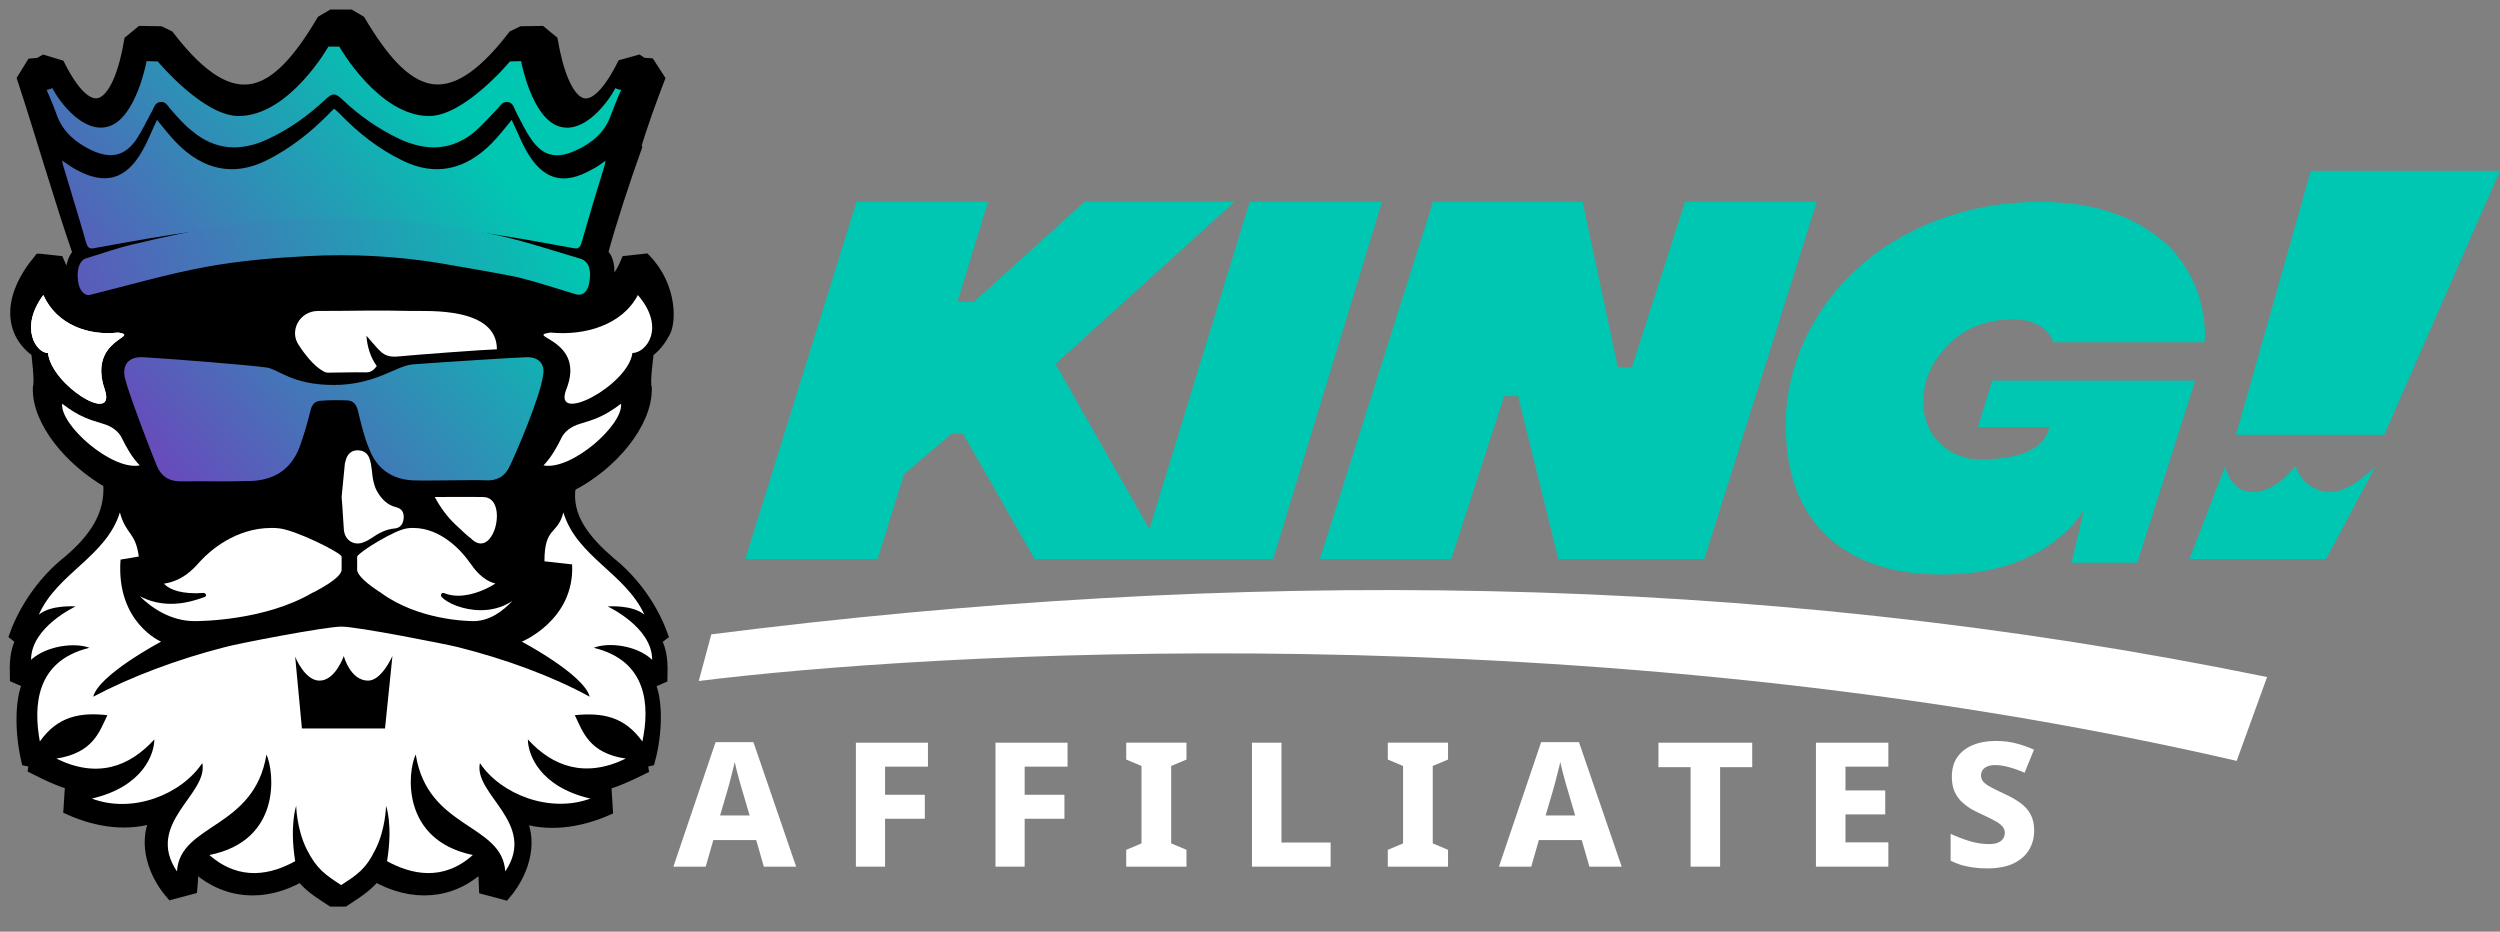
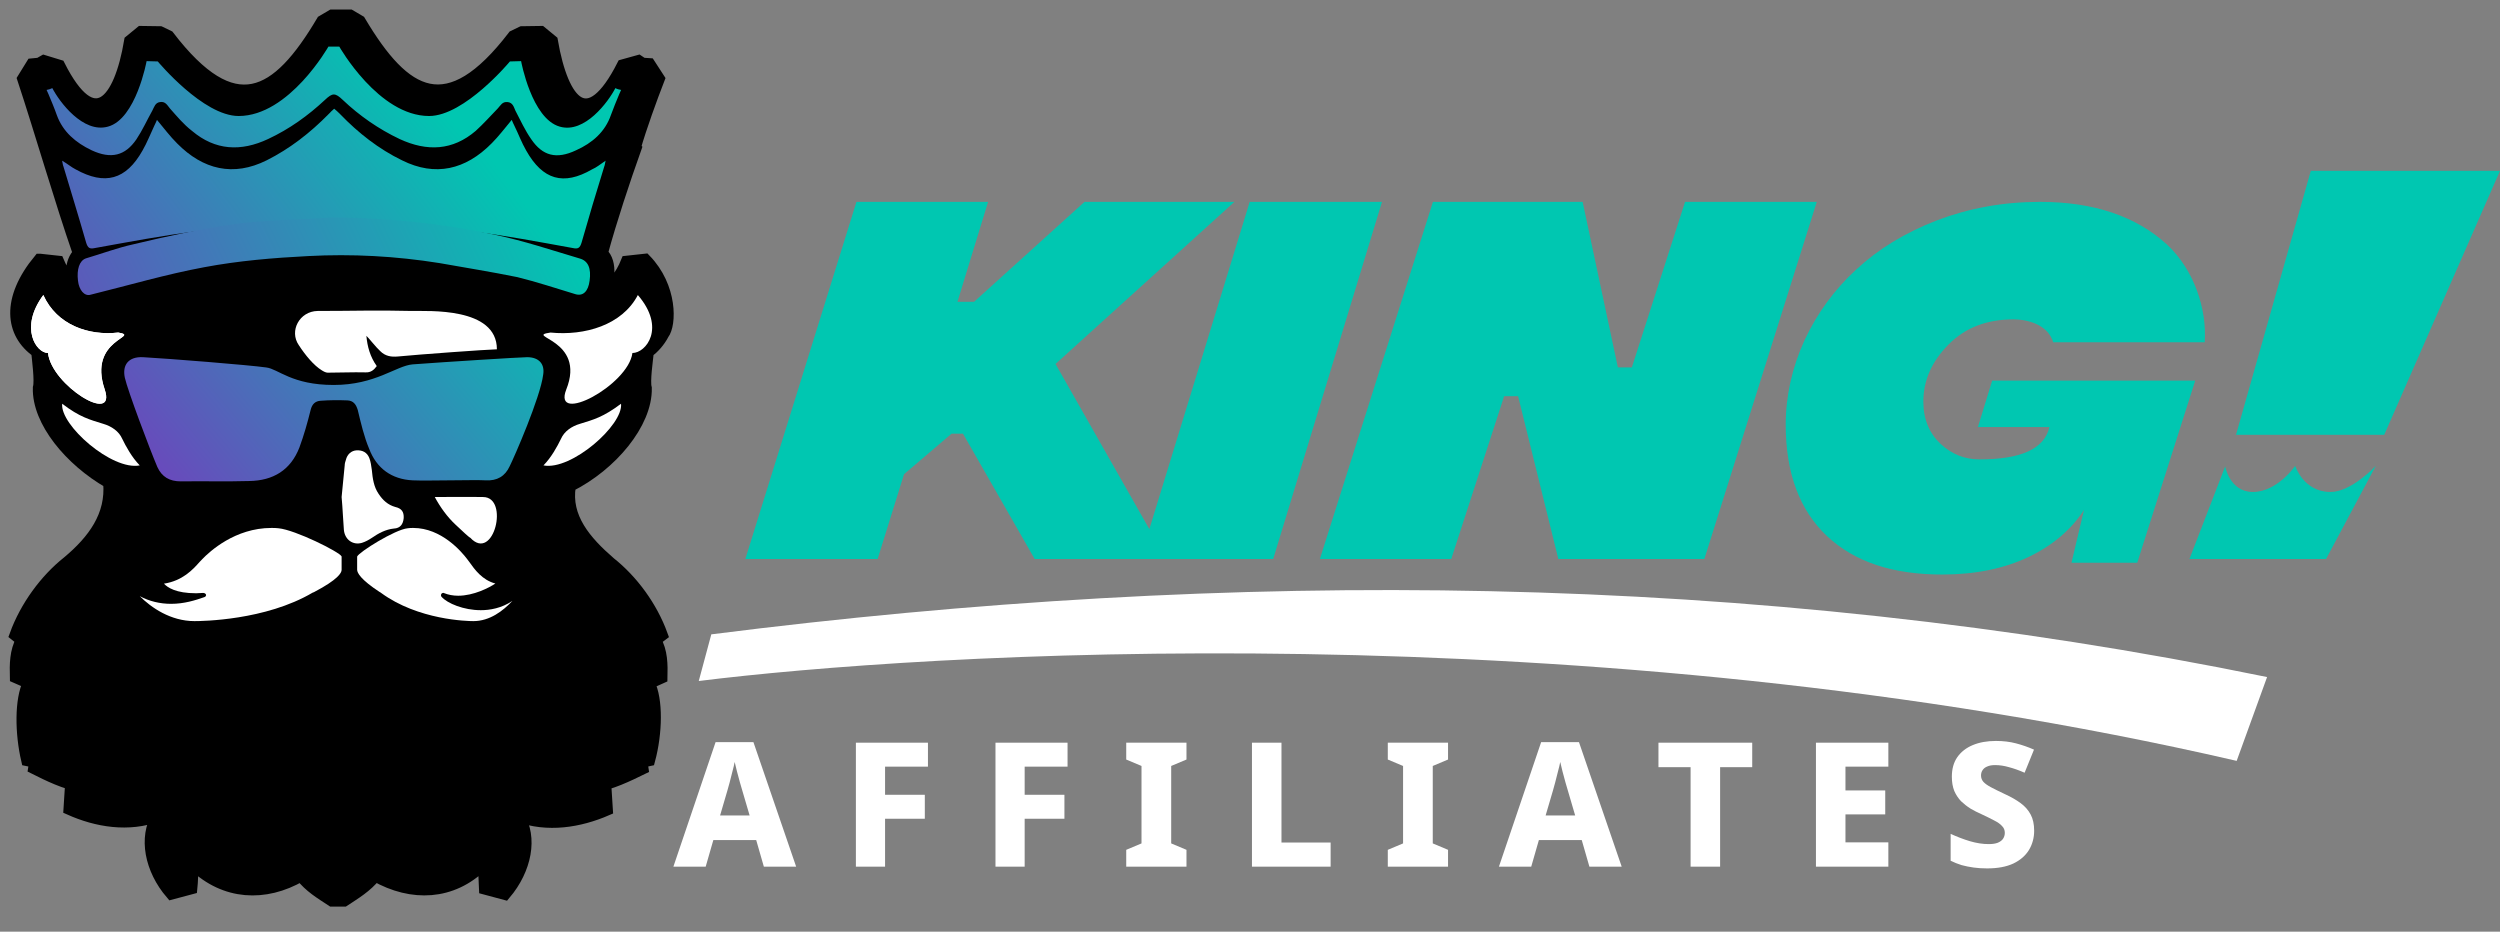
<svg xmlns="http://www.w3.org/2000/svg" width="161" height="60" viewBox="0 0 161 60" fill="none">
  <rect x="0" y="0" width="161" height="60" fill="#808080" stroke="none" />
  <path d="M131 53.499C131 53.953 130.888 54.367 130.665 54.74C130.441 55.105 130.105 55.396 129.658 55.612C129.211 55.821 128.648 55.925 127.97 55.925C127.656 55.925 127.366 55.907 127.097 55.869C126.829 55.832 126.572 55.78 126.326 55.713C126.087 55.638 125.852 55.545 125.621 55.433V53.7C126.024 53.886 126.434 54.043 126.851 54.17C127.276 54.296 127.683 54.36 128.07 54.36C128.316 54.36 128.514 54.33 128.663 54.27C128.819 54.203 128.931 54.117 128.998 54.013C129.073 53.901 129.11 53.774 129.11 53.633C129.11 53.461 129.051 53.316 128.931 53.197C128.819 53.07 128.652 52.951 128.428 52.839C128.204 52.72 127.932 52.585 127.612 52.436C127.373 52.332 127.138 52.213 126.907 52.078C126.684 51.937 126.479 51.776 126.292 51.598C126.113 51.411 125.968 51.191 125.856 50.938C125.752 50.677 125.699 50.371 125.699 50.021C125.699 49.521 125.815 49.104 126.046 48.768C126.285 48.425 126.616 48.164 127.041 47.986C127.466 47.807 127.966 47.717 128.54 47.717C129.01 47.717 129.442 47.769 129.837 47.874C130.232 47.978 130.616 48.112 130.989 48.276L130.385 49.764C130.027 49.607 129.692 49.488 129.379 49.406C129.073 49.316 128.775 49.272 128.484 49.272C128.283 49.272 128.115 49.301 127.981 49.361C127.847 49.413 127.746 49.492 127.679 49.596C127.612 49.693 127.578 49.808 127.578 49.943C127.578 50.099 127.63 50.237 127.735 50.356C127.839 50.468 128.003 50.584 128.227 50.703C128.45 50.822 128.745 50.968 129.11 51.139C129.505 51.318 129.844 51.512 130.128 51.721C130.411 51.929 130.627 52.175 130.776 52.459C130.925 52.734 131 53.081 131 53.499Z" fill="white" />
  <path d="M121.61 55.813H116.947V47.829H121.61V49.372H118.848V50.904H121.409V52.447H118.848V54.248H121.61V55.813Z" fill="white" />
  <path d="M110.775 55.813H108.874V49.406H106.805V47.829H112.843V49.406H110.775V55.813Z" fill="white" />
  <path d="M102.357 55.813L101.865 54.102H99.103L98.611 55.813H96.531L99.249 47.795H101.686L104.437 55.813H102.357ZM100.971 50.915C100.934 50.781 100.881 50.602 100.814 50.379C100.755 50.148 100.691 49.913 100.624 49.674C100.564 49.436 100.516 49.234 100.479 49.07C100.449 49.234 100.4 49.439 100.333 49.685C100.274 49.924 100.214 50.159 100.154 50.39C100.095 50.614 100.046 50.789 100.009 50.915L99.539 52.514H101.44L100.971 50.915Z" fill="white" />
  <path d="M93.254 55.813H89.374V54.729L90.358 54.315V49.328L89.374 48.914V47.829H93.254V48.914L92.27 49.328V54.315L93.254 54.729V55.813Z" fill="white" />
  <path d="M80.626 55.813V47.829H82.527V54.259H85.692V55.813H80.626Z" fill="white" />
  <path d="M76.409 55.813H72.529V54.729L73.513 54.315V49.328L72.529 48.914V47.829H76.409V48.914L75.425 49.328V54.315L76.409 54.729V55.813Z" fill="white" />
  <path d="M65.988 55.813H64.109V47.829H68.75V49.372H65.988V51.184H68.549V52.727H65.988V55.813Z" fill="white" />
  <path d="M56.998 55.813H55.119V47.829H59.76V49.372H56.998V51.184H59.558V52.727H56.998V55.813Z" fill="white" />
  <path d="M49.192 55.813L48.7 54.102H45.938L45.446 55.813H43.366L46.083 47.795H48.521L51.272 55.813H49.192ZM47.805 50.915C47.768 50.781 47.716 50.602 47.649 50.379C47.589 50.148 47.526 49.913 47.459 49.674C47.399 49.436 47.35 49.234 47.313 49.07C47.283 49.234 47.235 49.439 47.168 49.685C47.108 49.924 47.048 50.159 46.989 50.39C46.929 50.614 46.881 50.789 46.843 50.915L46.374 52.514H48.275L47.805 50.915Z" fill="white" />
  <path d="M58.219 30.538L61.282 27.928H62.016L66.633 36H73.431H75.13H81.992L89 13H80.481L74.018 34.076L67.975 23.439L79.495 13H69.843L62.73 19.436H61.66L63.632 13H55.155L48 36H56.519L58.219 30.538Z" fill="#00C7B1" />
  <path d="M93.46 36L96.866 25.517H97.766L100.357 36H109.76L117 13H108.518L105.091 23.66H104.191L101.921 13H92.282L85 36H93.46Z" fill="#00C7B1" />
  <path d="M115 27.352C115 30.474 115.895 32.859 117.663 34.528C119.454 36.198 121.898 37 125.086 37C127.225 37 129.08 36.61 130.63 35.873C132.18 35.136 133.403 34.095 134.21 32.837L133.403 36.241H137.638L141.371 24.512H128.295L127.378 27.504H131.984C131.656 28.913 130.15 29.585 127.465 29.585C126.548 29.585 125.697 29.26 124.976 28.588C124.256 27.916 123.863 27.005 123.863 25.878C123.863 24.512 124.387 23.298 125.479 22.192C126.57 21.087 127.967 20.566 129.692 20.566C130.456 20.566 131.875 20.848 132.224 22.041H141.982C142.135 19.916 141.305 17.379 139.559 15.753C137.572 13.932 134.844 13 131.373 13C128.993 13 126.788 13.412 124.736 14.192C122.662 14.995 120.938 16.057 119.541 17.358C118.122 18.659 117.008 20.198 116.201 21.932C115.415 23.667 115 25.488 115 27.352Z" fill="#00C7B1" />
  <path d="M161 11H148.816L144 28H153.544L161 11Z" fill="#00C7B1" />
  <path d="M143.301 30.037L141 36H149.797L153 30C153 30 151.443 31.683 150.09 31.683C148.331 31.683 147.812 30 147.812 30C147.812 30 146.662 31.683 145.083 31.683C143.594 31.683 143.301 30.037 143.301 30.037Z" fill="#00C7B1" />
  <path d="M45.808 40.852L45 43.857C59.064 42.1 101.894 39.273 144.042 49L146 43.602C112.766 36.778 79.276 36.6 45.808 40.852Z" fill="white" />
  <path d="M42.706 21.508C43.178 20.905 43.264 18.492 41.548 16.726L40.368 16.855C40.003 17.76 39.424 18.557 38.458 18.966C39.316 18.449 39.402 16.855 38.759 16.316C39.359 14.119 40.175 11.663 40.926 9.552L40.883 9.509C41.269 8.173 41.934 6.342 42.427 5.071L41.827 4.145C41.805 4.145 41.398 4.102 41.376 4.102L41.119 3.93L40.11 4.21C37.879 8.604 36.249 6.709 35.541 2.637L34.833 2.056C34.532 2.056 33.91 2.077 33.61 2.077L33.074 2.336C28.826 7.872 26.079 6.278 23.162 1.366L22.54 1C22.175 1 21.746 1 21.381 1L20.759 1.366C17.841 6.299 15.095 7.872 10.847 2.336L10.311 2.077C10.011 2.077 9.388 2.056 9.088 2.056L8.38 2.637C7.715 6.601 6.042 8.647 3.81 4.231L2.824 3.93L2.523 4.102C2.523 4.102 2.073 4.167 2.051 4.167L1.493 5.071C2.63 8.518 3.896 12.913 5.076 16.316C4.54 16.855 4.476 17.932 4.99 18.578C4.39 18.147 4.025 17.501 3.746 16.855L2.566 16.726H2.545C0.442 19.268 0.7 21.465 2.394 22.65C2.437 23.102 2.63 24.545 2.502 24.976C2.437 27.13 4.54 29.651 7.029 31.073C7.222 33.205 6.02 34.821 4.368 36.2C2.931 37.341 1.665 39.065 1 40.895L1.408 41.219C1 41.951 1 42.791 1.021 43.61L1.858 43.976C1.322 45.053 1.343 47.207 1.751 48.952L2.266 49.06L2.201 49.469C3.102 49.922 4.24 50.482 5.205 50.611L4.561 50.762L4.476 52.098C6.256 52.895 8.273 53.218 10.161 52.528C9.303 53.929 9.689 55.975 11.04 57.547L12.328 57.203C12.37 56.858 12.349 55.996 12.499 55.695C14.473 57.59 17.047 57.741 19.386 56.384C19.965 57.117 20.63 57.505 21.381 58H22.154C22.904 57.505 23.569 57.117 24.17 56.384C26.53 57.72 29.105 57.612 31.057 55.695C31.229 55.996 31.207 56.858 31.229 57.224L32.516 57.569C33.867 55.975 34.254 53.929 33.374 52.55C35.262 53.239 37.3 52.916 39.081 52.141L38.995 50.783L38.33 50.633C39.295 50.503 40.453 49.943 41.376 49.491L41.312 49.06L41.805 48.952C42.277 47.207 42.32 45.053 41.784 43.998L42.599 43.631C42.62 42.813 42.62 41.951 42.191 41.219L42.62 40.895C41.955 39.065 40.711 37.384 39.274 36.243C37.708 34.886 36.356 33.334 36.699 31.288C39.359 29.952 41.633 27.26 41.59 24.998C41.462 24.567 41.676 23.124 41.719 22.671C42.084 22.391 42.449 22.003 42.706 21.508Z" fill="black" stroke="black" stroke-width="0.774" stroke-miterlimit="10" />
-   <path d="M38.237 41.719C39.151 41.345 40.999 41.543 42 42.49C42 40.376 39.129 39.055 39.129 39.055C39.129 39.055 40.695 38.923 41.5 39.584C40.282 36.919 37.15 35.862 36.28 33C35.91 34.475 35.062 33.881 35.062 36.149L36.845 36.347C37.019 39.936 33.604 41.323 33.604 41.323C33.604 41.323 37.606 43.437 37.976 44.868C35.562 43.547 32.56 42.446 29.493 41.675C28.797 41.499 23.033 40.354 21.989 40.354C20.945 40.354 15.159 41.477 14.485 41.675C11.462 42.446 8.46 43.569 6.002 44.868C6.372 43.437 10.374 41.323 10.374 41.323C10.374 41.323 7.459 40.09 7.764 36.038L8.939 35.84C8.721 34.233 8.112 34.453 7.721 33C6.829 35.862 3.697 36.897 2.5 39.584C3.305 38.923 4.871 39.055 4.871 39.055C4.871 39.055 2 40.376 2 42.49C3.022 41.565 4.849 41.367 5.763 41.719C2.283 42.556 2.152 45.484 2.566 47.752C3.697 46.145 5.132 45.859 6.916 46.057C6.394 47.136 6.002 48.479 3.631 48.853C6.263 50.152 8.33 49.382 9.939 47.62C9.939 48.545 9.221 50.659 5.915 51.429C8.547 52.42 11.679 51.165 13.028 49.14C13.441 51.143 9.308 53.015 11.396 56.119C11.592 53.015 16.377 53.411 17.16 48.589C17.661 49.69 18.161 54.137 13.485 55.062C15.464 56.802 17.509 56.295 19.009 55.459C18.64 53.125 19.075 51.892 19.075 51.892C19.075 51.892 19.096 53.367 19.749 54.688C20.401 55.987 20.967 56.339 21.967 57C22.99 56.339 23.555 55.987 24.186 54.688C24.838 53.389 24.86 51.892 24.86 51.892C24.86 51.892 25.317 53.102 24.925 55.459C26.448 56.295 28.514 56.802 30.45 55.062C25.774 54.093 26.252 49.646 26.774 48.589C27.536 53.411 32.343 53.015 32.538 56.119C34.627 53.015 30.472 51.165 30.907 49.14C32.234 51.143 35.388 52.398 38.02 51.429C34.714 50.659 33.996 48.545 33.996 47.62C35.584 49.36 37.672 50.13 40.303 48.853C37.933 48.501 37.541 47.136 37.019 46.057C38.803 45.88 40.217 46.145 41.369 47.752C41.848 45.484 41.717 42.556 38.237 41.719ZM24.795 46.915H19.444L19.009 42.292C19.009 42.292 19.618 43.833 20.575 43.833C21.598 43.833 22.141 42.248 22.141 42.248C22.141 42.248 22.555 43.833 23.707 43.833C24.578 43.833 25.273 42.248 25.273 42.248L24.795 46.915Z" fill="white" />
  <path d="M33.946 23.003C33.541 23.003 28.617 23.312 26.57 23.466C25.513 23.555 24.187 24.792 21.488 24.792C18.79 24.792 17.913 23.754 17.148 23.665C16.091 23.511 10.829 23.091 9.21 23.003C8.288 22.958 7.86 23.489 8.04 24.328C8.22 25.145 9.659 28.968 10.132 30.072C10.424 30.713 10.919 31 11.638 31C13.1 30.978 14.584 31.022 16.046 30.978C17.598 30.956 18.722 30.271 19.284 28.813C19.577 28.017 19.801 27.222 20.004 26.405C20.094 26.029 20.296 25.83 20.656 25.808C21.241 25.764 21.803 25.764 22.387 25.786C22.747 25.808 22.927 26.029 23.04 26.405C23.242 27.244 23.444 28.128 23.782 28.923C24.254 30.16 25.221 30.867 26.57 30.934C27.492 30.978 30.618 30.89 31.27 30.934C32.012 30.978 32.529 30.669 32.822 30.028C33.114 29.453 34.801 25.587 34.981 24.129C35.093 23.444 34.711 23.003 33.946 23.003Z" fill="url(#paint0_linear_1_28)" />
  <path d="M39.63 5.675C39.177 6.554 37.654 8.623 36.049 8.155C34.238 7.647 33.559 3.937 33.559 3.937L32.839 3.957C32.839 3.957 29.917 7.471 27.632 7.471C24.381 7.471 21.85 3 21.85 3H21.48H21.15C21.15 3 18.619 7.471 15.368 7.471C13.083 7.471 10.161 3.957 10.161 3.957L9.441 3.937C9.441 3.937 8.762 7.666 6.951 8.155C5.346 8.604 3.823 6.554 3.37 5.675C3.247 5.733 3.123 5.773 3 5.792C3.041 5.87 3.082 5.968 3.123 6.065C3.309 6.514 3.494 6.944 3.659 7.413C4.049 8.487 4.873 9.189 5.902 9.678C7.157 10.263 8.062 10.029 8.783 8.975C9.174 8.389 9.462 7.745 9.811 7.12C9.935 6.885 9.997 6.612 10.305 6.573C10.655 6.514 10.779 6.788 10.943 6.983C11.396 7.491 11.808 7.998 12.363 8.428C13.865 9.697 15.512 9.775 17.261 8.955C18.64 8.311 19.833 7.452 20.924 6.436C21.171 6.202 21.335 6.085 21.5 6.085C21.665 6.085 21.829 6.202 22.076 6.436C23.146 7.452 24.381 8.311 25.739 8.955C27.509 9.775 29.155 9.697 30.637 8.428C31.131 7.979 31.604 7.452 32.057 6.983C32.242 6.788 32.345 6.534 32.695 6.573C33.024 6.612 33.086 6.885 33.189 7.12C33.518 7.745 33.806 8.389 34.218 8.975C34.938 10.029 35.823 10.283 37.099 9.678C38.148 9.209 38.971 8.487 39.341 7.413C39.506 6.964 39.691 6.514 39.877 6.065C39.918 5.968 39.959 5.89 40 5.792C39.877 5.773 39.733 5.733 39.63 5.675Z" fill="url(#paint1_linear_1_28)" />
  <path d="M33.888 9.697C33.591 9.186 33.379 8.604 33.124 8.093C33.061 7.977 33.018 7.86 32.955 7.721C32.509 8.256 32.106 8.79 31.661 9.232C29.985 10.93 28.033 11.395 25.891 10.325C24.406 9.604 23.091 8.581 21.903 7.349C21.776 7.209 21.648 7.116 21.521 7C21.394 7.116 21.288 7.209 21.161 7.349C19.973 8.558 18.658 9.581 17.173 10.325C15.03 11.395 13.079 10.93 11.403 9.232C10.958 8.79 10.555 8.256 10.109 7.721C10.046 7.86 10.003 7.977 9.939 8.093C9.685 8.628 9.473 9.186 9.176 9.697C8.115 11.581 6.758 11.953 4.87 10.906C4.594 10.767 4.361 10.558 4 10.348C4.042 10.534 4.042 10.627 4.085 10.72C4.573 12.348 5.082 13.999 5.548 15.627C5.655 15.976 5.782 16.045 6.1 15.976C8.306 15.58 10.491 15.162 12.718 14.883C14.479 14.65 16.303 14.557 18.085 14.488C19.23 14.441 20.355 14.418 21.5 14.395C22.645 14.395 23.77 14.418 24.915 14.488C26.739 14.557 28.521 14.65 30.282 14.883C32.509 15.162 34.715 15.58 36.9 15.976C37.218 16.045 37.346 15.976 37.452 15.627C37.918 13.999 38.406 12.348 38.915 10.72C38.958 10.627 38.958 10.511 39 10.348C38.661 10.581 38.406 10.79 38.13 10.906C36.285 11.976 34.949 11.581 33.888 9.697Z" fill="url(#paint2_linear_1_28)" />
  <path d="M37.317 16.642C35.529 16.113 33.741 15.509 31.931 15.132C28.464 14.377 24.953 14.038 21.442 14C19.37 14.151 17.321 14.151 15.249 14.415C13.025 14.717 10.779 15.208 8.576 15.736C7.551 15.962 6.548 16.34 5.523 16.642C5.109 16.793 4.935 17.359 5.022 18.076C5.087 18.679 5.436 19.095 5.829 18.981C8.271 18.378 10.713 17.66 13.156 17.208C15.358 16.793 17.626 16.604 19.85 16.491C22.663 16.34 25.476 16.491 28.311 16.944C29.99 17.245 31.669 17.51 33.326 17.849C34.548 18.151 35.812 18.566 37.055 18.944C37.557 19.095 37.884 18.755 37.971 18.076C38.08 17.283 37.884 16.793 37.317 16.642Z" fill="url(#paint3_linear_1_28)" />
  <path d="M20.719 23.846C20.841 23.923 20.983 24 21.104 24C21.914 24 22.704 23.961 23.534 23.981C23.879 24 24.081 23.826 24.263 23.576C23.838 22.977 23.656 22.322 23.595 21.627C23.696 21.704 24.243 22.399 24.486 22.611C24.81 22.939 25.195 22.997 25.62 22.958C27.018 22.823 31.251 22.515 32 22.495C32 19.756 27.544 20.045 26.512 20.026C24.182 19.968 22.805 20.026 20.496 20.026C20.476 20.026 20.476 20.026 20.456 20.026C19.281 20.045 18.613 21.318 19.241 22.225C19.666 22.881 20.213 23.537 20.719 23.846Z" fill="white" />
  <path d="M23.309 34.959C23.545 34.884 23.745 34.772 23.945 34.64C24.381 34.339 24.835 34.095 25.362 34.039C25.78 34.02 25.962 33.757 25.998 33.362C26.017 32.967 25.871 32.742 25.453 32.648C24.981 32.516 24.654 32.215 24.381 31.802C24.072 31.351 23.999 30.825 23.945 30.261C23.908 29.998 23.872 29.716 23.781 29.49C23.636 29.133 23.345 28.983 22.963 29.002C22.636 29.02 22.363 29.246 22.273 29.622C22.236 29.735 22.2 29.847 22.2 29.96C22.127 30.674 22.055 31.407 22 32.009C22.073 32.798 22.091 33.475 22.145 34.114C22.2 34.753 22.727 35.129 23.309 34.959Z" fill="white" />
  <path d="M28 32.009C28.35 32.664 28.81 33.299 29.344 33.795C29.786 34.212 30.209 34.609 30.283 34.629C31.793 36.256 32.824 32.009 31.111 32.009C30.301 31.989 28.092 32.009 28 32.009Z" fill="white" />
  <path d="M7.61 21.416C5.727 21.636 3.656 20.937 2.79 19C1.227 21.117 2.338 22.734 3.091 22.734C3.317 24.811 7.516 27.407 6.744 25.09C5.614 21.816 9.135 21.676 7.61 21.416Z" fill="white" />
  <path d="M39.995 26C40.146 27.371 36.791 30.319 35 29.972C35.509 29.452 35.886 28.758 36.131 28.254C36.338 27.781 36.809 27.45 37.356 27.292C38.223 27.024 38.845 26.867 39.995 26Z" fill="white" />
  <path d="M35.455 21.416C37.651 21.636 40.068 20.937 41.078 19C42.901 21.117 41.605 22.734 40.727 22.734C40.463 24.811 35.565 27.407 36.465 25.09C37.783 21.816 33.675 21.676 35.455 21.416Z" fill="white" />
  <path d="M4.005 26C3.854 27.371 7.209 30.319 9 29.972C8.491 29.452 8.114 28.758 7.869 28.254C7.662 27.781 7.19 27.45 6.644 27.293C5.777 27.024 5.136 26.867 4.005 26Z" fill="white" />
  <path d="M7.615 21.416C5.731 21.636 3.658 20.937 2.791 19C1.227 21.117 2.339 22.734 3.092 22.734C3.319 24.811 7.521 27.407 6.748 25.09C5.636 21.816 9.123 21.676 7.615 21.416Z" fill="white" />
  <path d="M12.525 40C10.992 40 9.741 39.134 9 38.392C9.613 38.722 10.303 38.887 11.018 38.887C11.861 38.887 12.576 38.66 13.163 38.454C13.24 38.433 13.291 38.35 13.265 38.289C13.24 38.227 13.163 38.186 13.086 38.186C13.086 38.186 13.086 38.186 13.061 38.186C12.908 38.186 12.78 38.206 12.627 38.206C11.324 38.206 10.788 37.835 10.558 37.588C11.758 37.402 12.422 36.68 12.857 36.186C12.933 36.124 12.984 36.041 13.035 36C13.495 35.526 15.13 34 17.479 34C17.633 34 17.786 34 17.939 34.021C19.012 34.124 21.872 35.546 22 35.835V36.701C22 36.887 21.77 37.32 20.238 38.124C20.187 38.144 20.161 38.165 20.136 38.165C17.096 39.959 12.984 40 12.525 40Z" fill="white" />
  <path d="M30.485 40C30.126 40 26.932 39.938 24.537 38.179C24.517 38.158 24.477 38.138 24.437 38.117C23.239 37.331 23 36.897 23 36.69V35.841C23.12 35.552 25.435 34.103 26.253 34.021C26.373 34 26.493 34 26.613 34C28.429 34 29.727 35.531 30.086 36.007C30.126 36.069 30.186 36.131 30.226 36.193C30.565 36.669 31.044 37.352 31.902 37.579C31.503 37.848 30.505 38.365 29.507 38.365C29.168 38.365 28.868 38.303 28.609 38.2C28.589 38.2 28.569 38.179 28.549 38.179C28.529 38.179 28.449 38.2 28.429 38.241C28.389 38.303 28.389 38.365 28.429 38.428C28.808 38.862 29.866 39.296 30.964 39.296C31.543 39.296 32.301 39.172 33 38.696C32.401 39.338 31.543 40 30.485 40Z" fill="white" />
  <defs>
    <linearGradient id="paint0_linear_1_28" x1="9.863" y1="35.359" x2="34.651" y2="14.715" gradientUnits="userSpaceOnUse">
      <stop stop-color="#753BBD" />
      <stop offset="1" stop-color="#00C7B1" />
    </linearGradient>
    <linearGradient id="paint1_linear_1_28" x1="1.293" y1="22.389" x2="24.527" y2="2.353" gradientUnits="userSpaceOnUse">
      <stop stop-color="#753BBD" />
      <stop offset="1" stop-color="#00C7B1" />
    </linearGradient>
    <linearGradient id="paint2_linear_1_28" x1="3.545" y1="28.462" x2="30.363" y2="8.445" gradientUnits="userSpaceOnUse">
      <stop stop-color="#753BBD" />
      <stop offset="1" stop-color="#00C7B1" />
    </linearGradient>
    <linearGradient id="paint3_linear_1_28" x1="5.716" y1="40.12" x2="40.803" y2="23.532" gradientUnits="userSpaceOnUse">
      <stop stop-color="#753BBD" />
      <stop offset="1" stop-color="#00C7B1" />
    </linearGradient>
  </defs>
</svg>